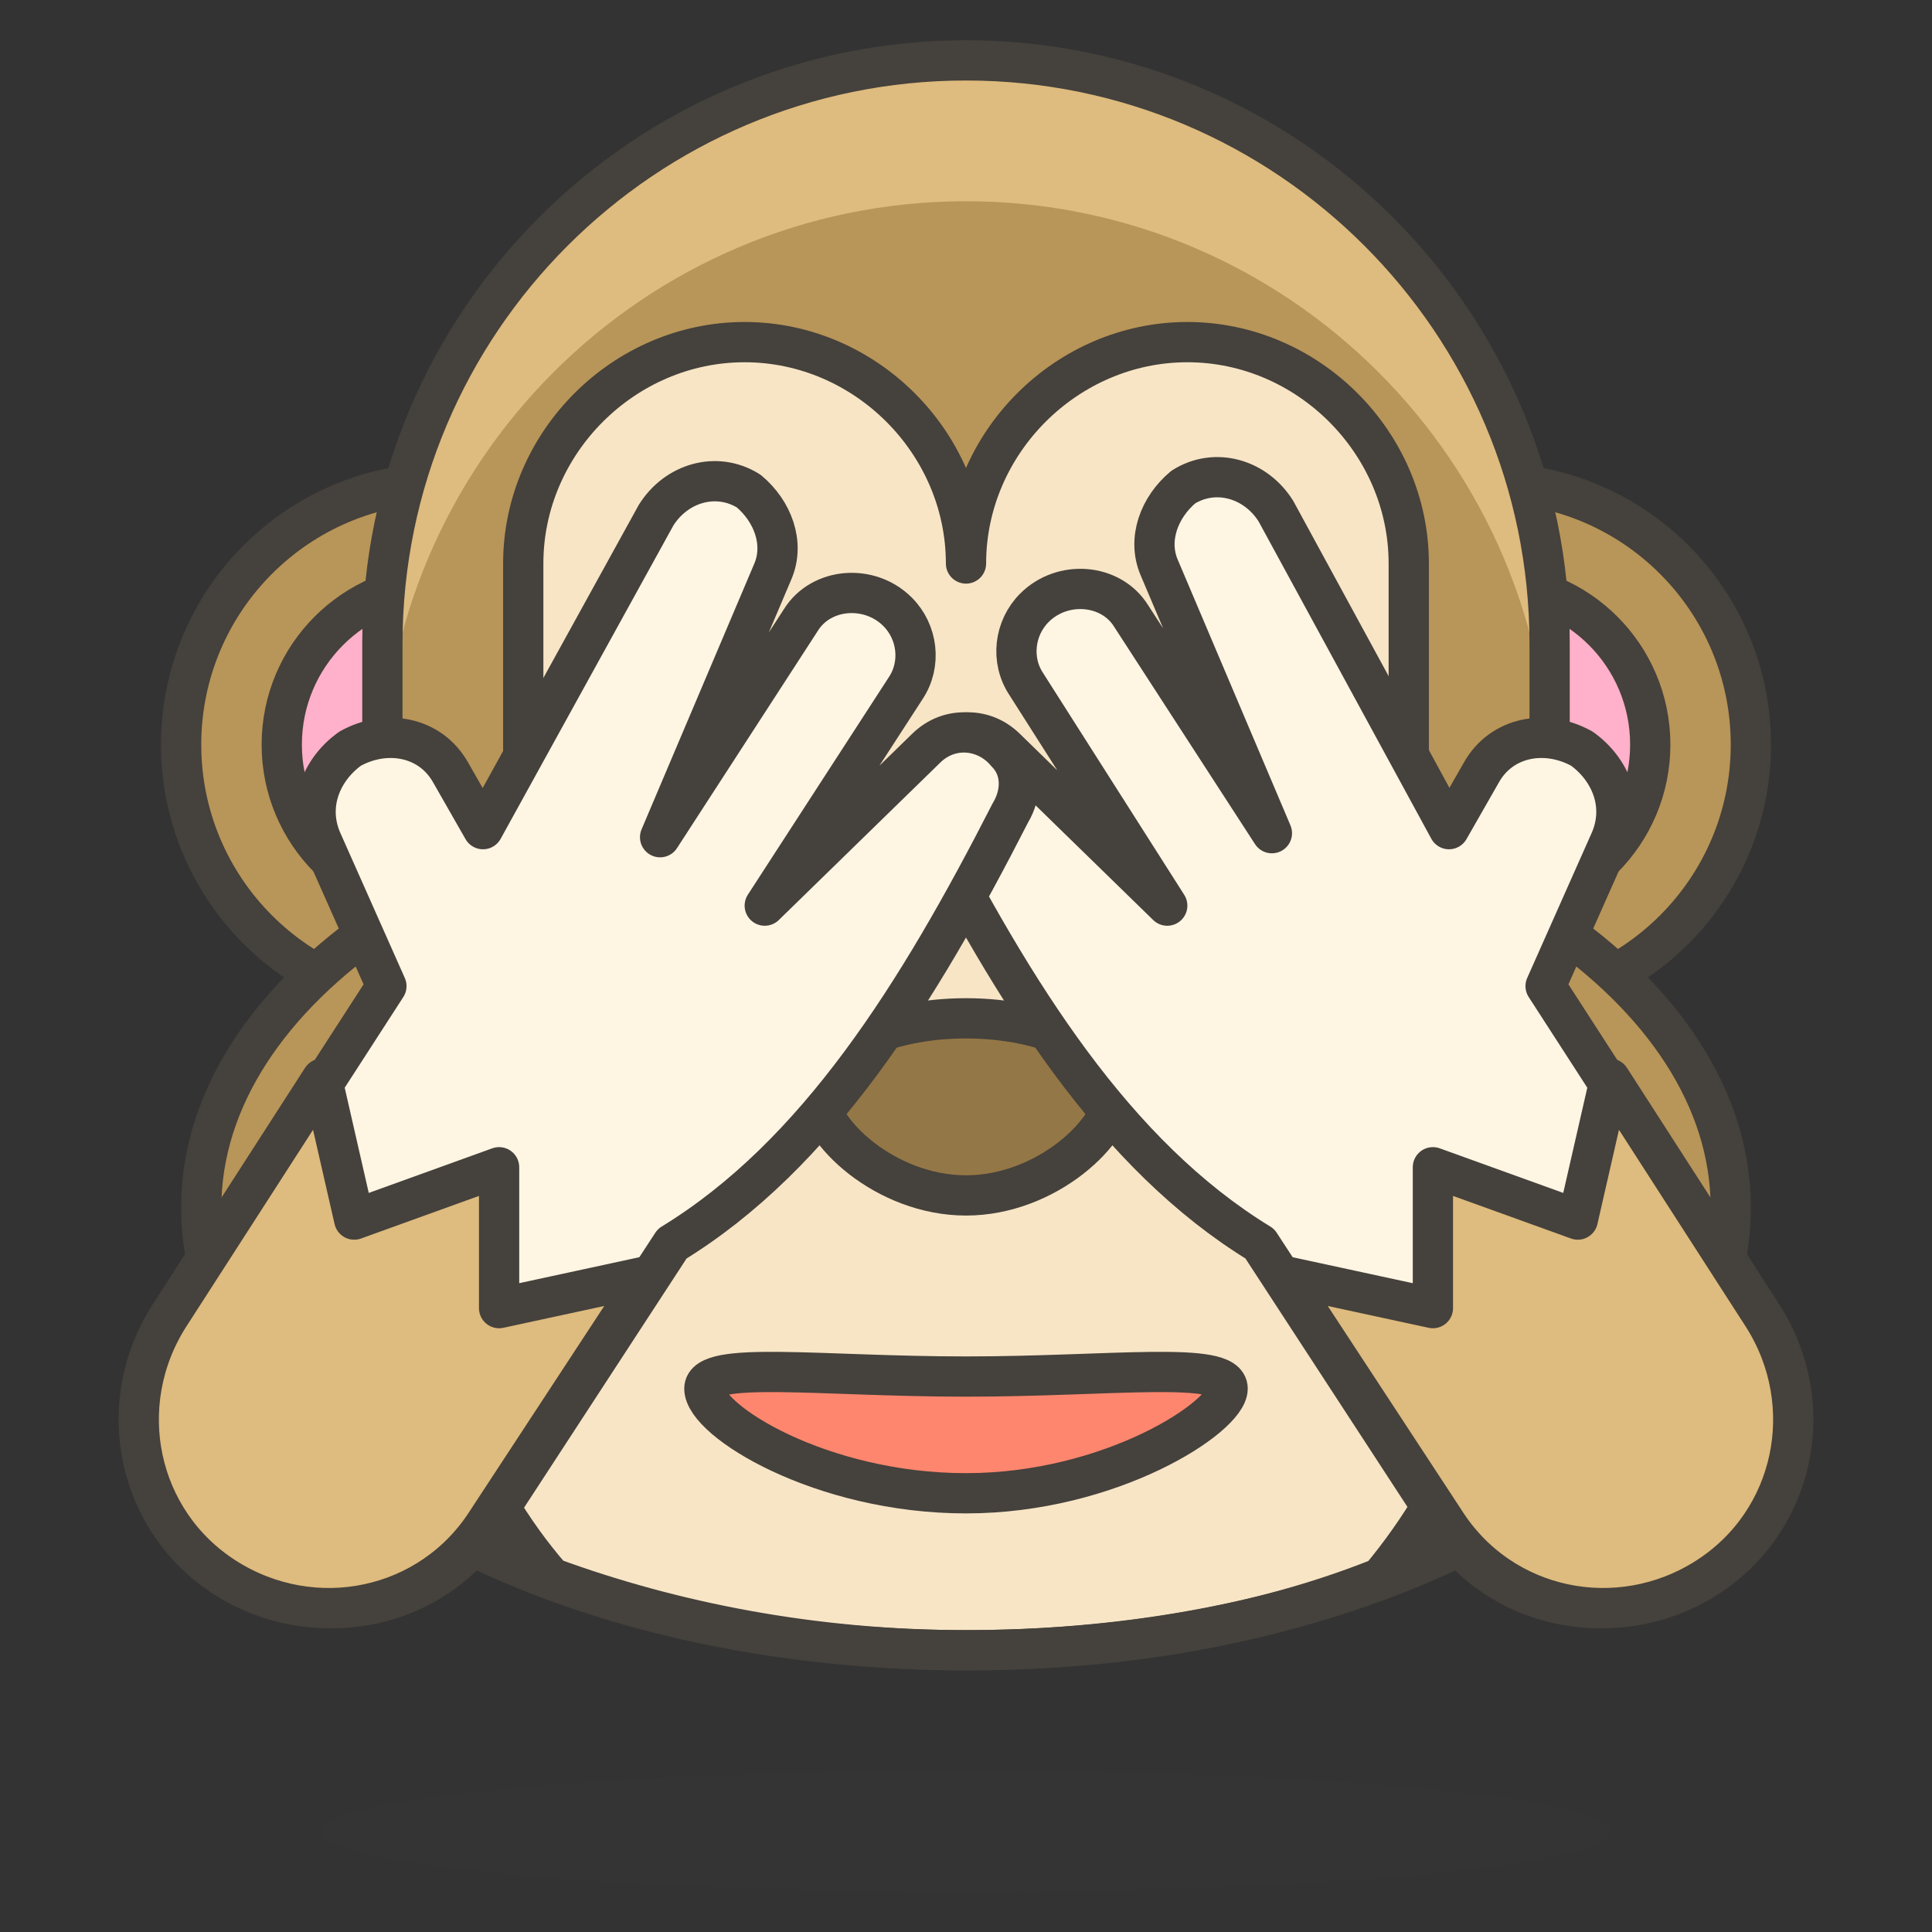
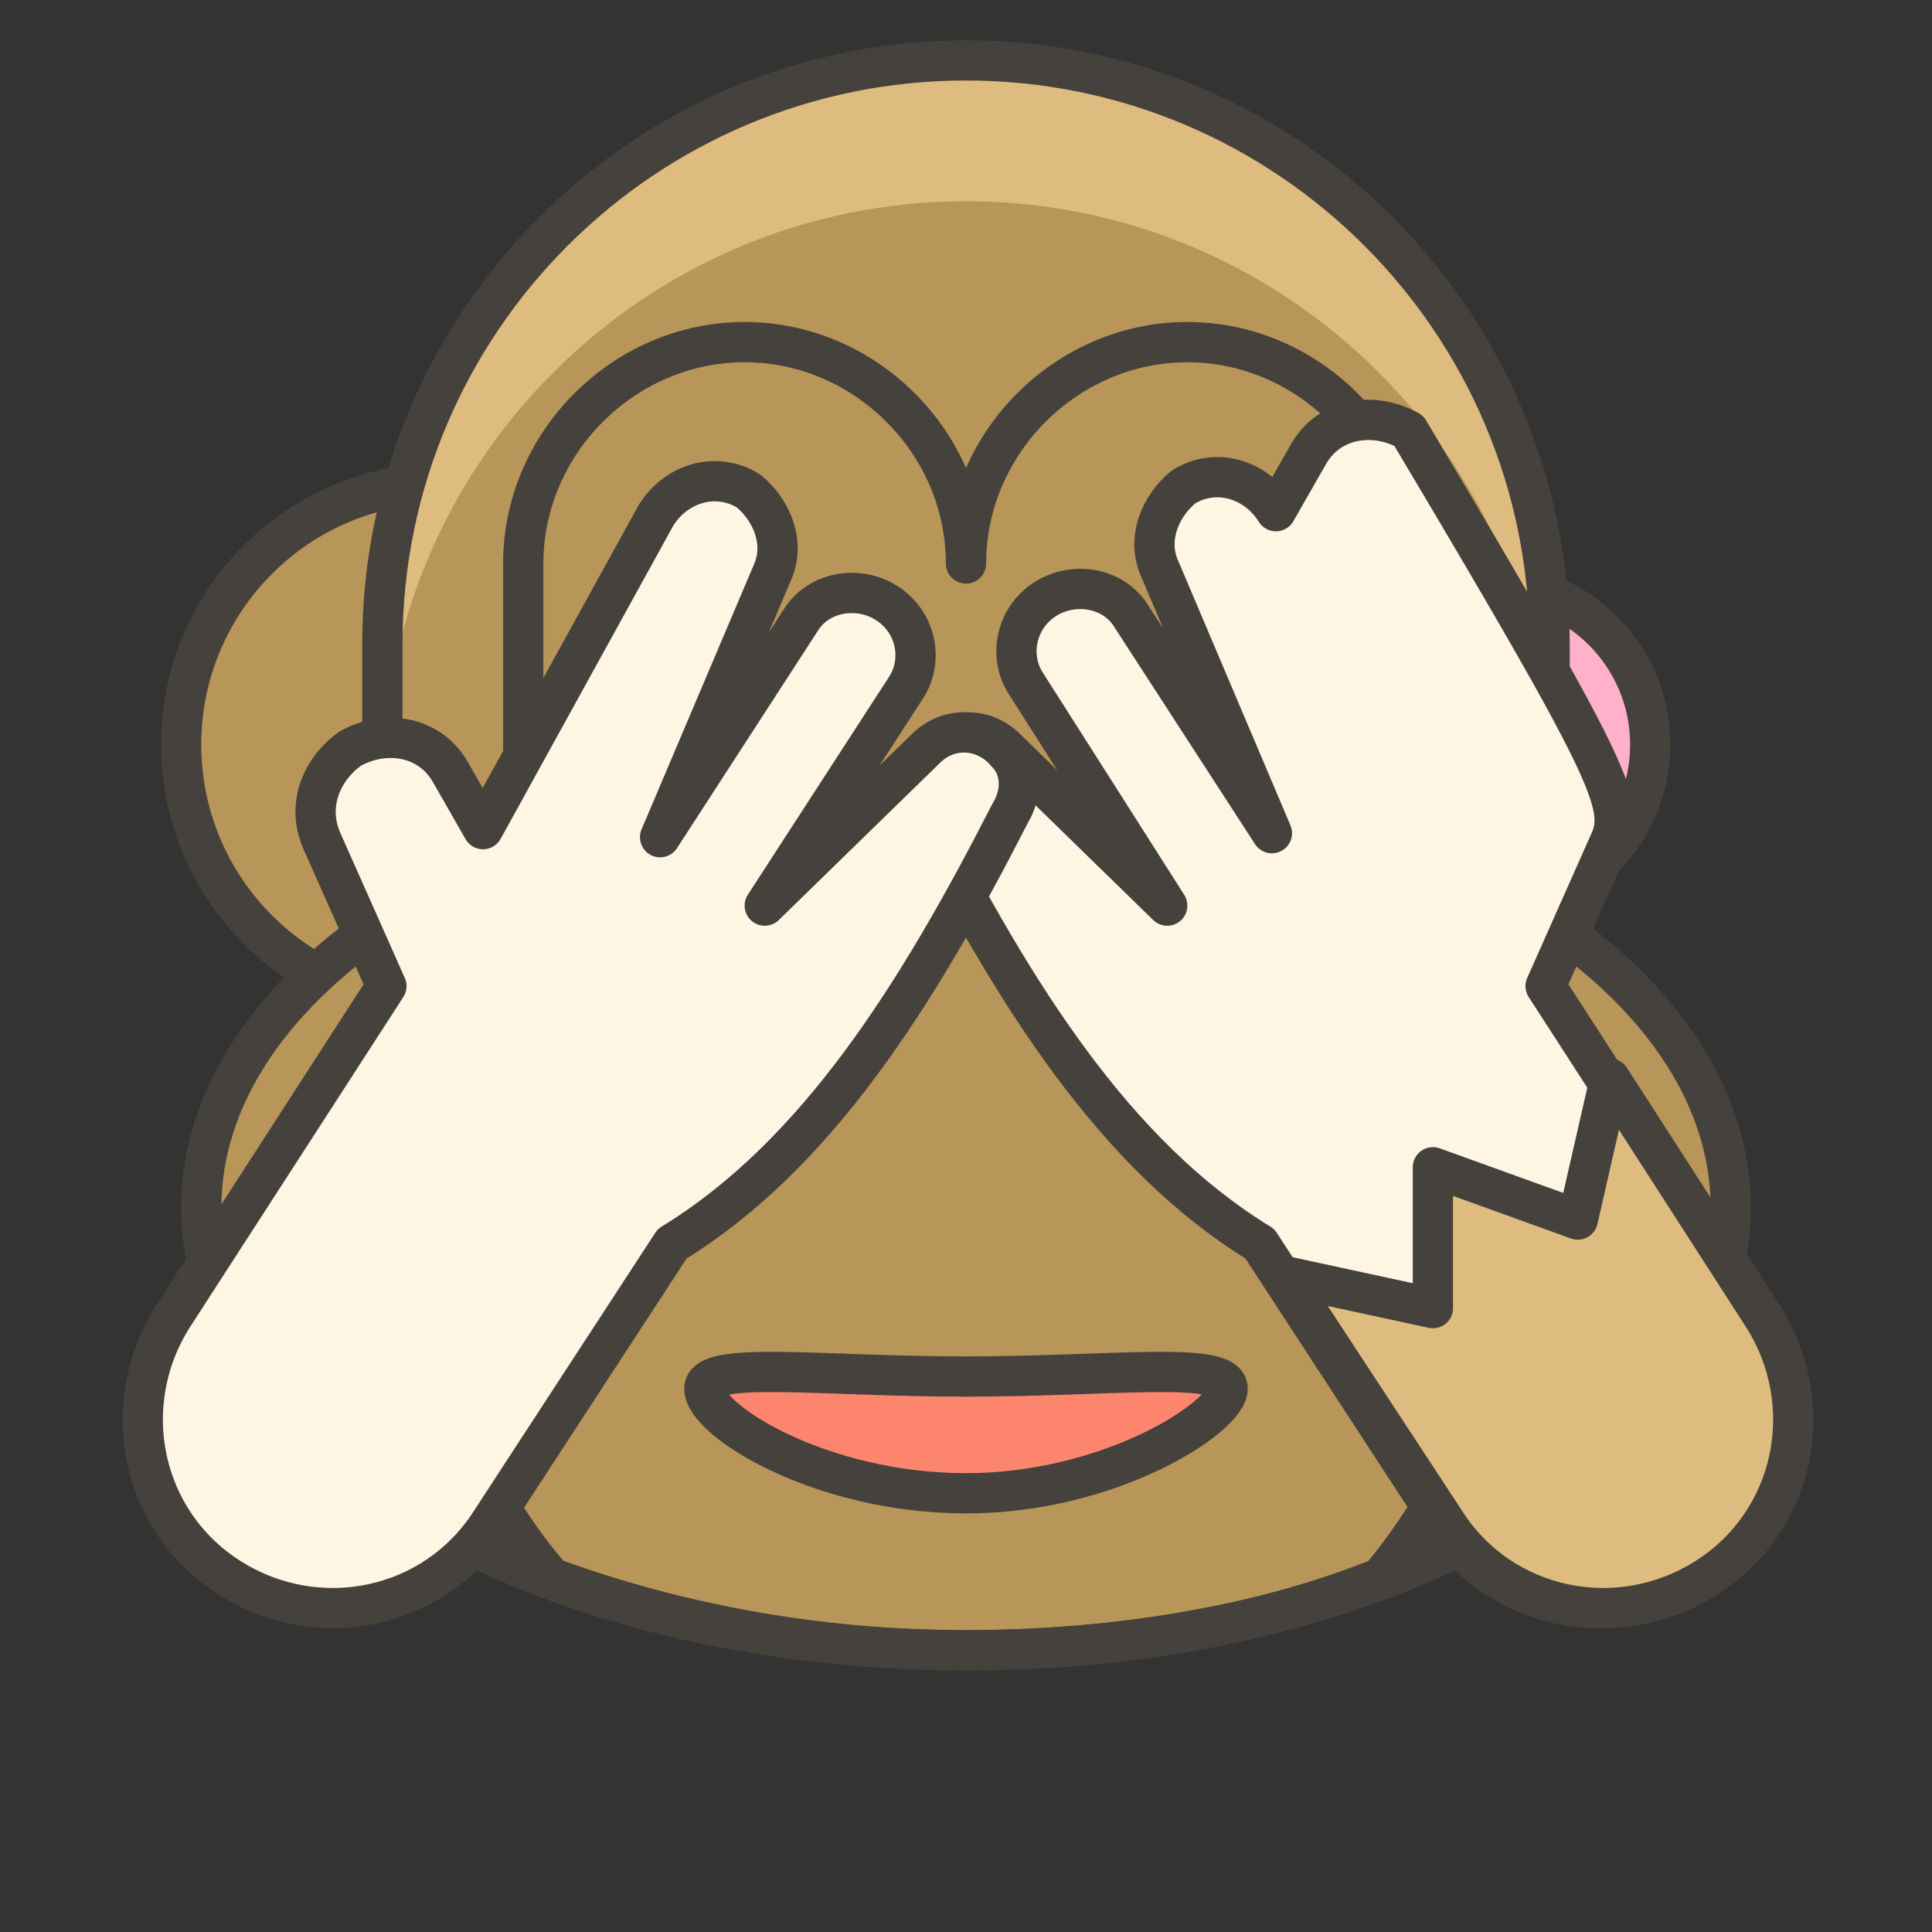
<svg xmlns="http://www.w3.org/2000/svg" version="1.1" id="Icons" x="0px" y="0px" viewBox="0 0 48 48" style="enable-background:new 0 0 48 48;" xml:space="preserve">
  <rect x="0" y="0" width="48" height="48" fill="#333333" stroke="none" />
  <style type="text/css">
	.st0{fill:#FFE500;}
	.st1{fill:#FFA694;}
	.st2{fill:#FFF48C;}
	.st3{fill:none;stroke:#45413C;stroke-linecap:round;stroke-linejoin:round;stroke-miterlimit:10;}
	.st4{fill:#FF866E;}
	.st5{opacity:0.15;fill:#45413C;}
	.st6{fill:none;stroke:#45413C;stroke-linecap:round;stroke-miterlimit:10;}
	.st7{fill:#FF6242;}
	.st8{fill:#FFB0CA;stroke:#45413C;stroke-linecap:round;stroke-linejoin:round;stroke-miterlimit:10;}
	.st9{fill:#FF866E;stroke:#45413C;stroke-linecap:round;stroke-linejoin:round;stroke-miterlimit:10;}
	.st10{fill:#FFFFFF;stroke:#45413C;stroke-linecap:round;stroke-linejoin:round;stroke-miterlimit:10;}
	.st11{fill:#FFE500;stroke:#45413C;stroke-linecap:round;stroke-linejoin:round;stroke-miterlimit:10;}
	.st12{fill:#45413C;stroke:#45413C;stroke-linecap:round;stroke-linejoin:round;stroke-miterlimit:10;}
	.st13{fill:#00B8F0;}
	.st14{fill:#4ACFFF;}
	.st15{fill:#B89558;stroke:#45413C;stroke-linecap:round;stroke-linejoin:round;stroke-miterlimit:10;}
	.st16{fill:#B89558;}
	.st17{fill:#F7E5C6;}
	.st18{fill:#DEBB7E;}
	.st19{fill:#947746;stroke:#45413C;stroke-miterlimit:10;}
	.st20{fill:#FF866E;stroke:#45413C;stroke-miterlimit:10;}
	.st21{fill:#FFF5E3;stroke:#45413C;stroke-linecap:round;stroke-linejoin:round;stroke-miterlimit:10;}
	.st22{fill:#DEBB7E;stroke:#45413C;stroke-linecap:round;stroke-linejoin:round;stroke-miterlimit:10;}
	.st23{fill:#B89558;stroke:#45413C;stroke-miterlimit:10;}
	.st24{fill:#FFAA54;}
	.st25{fill:#724F3D;}
	.st26{fill:#A86C4D;}
	.st27{fill:#FFDA8F;}
	.st28{fill:#FFE9BD;}
	.st29{fill:#FFBE3D;}
	.st30{fill:#614B44;}
	.st31{fill:#947063;}
	.st32{fill:#D18660;}
	.st33{fill:#E09F7E;}
	.st34{fill:#BD704A;}
	.st35{fill:#FFDA8F;stroke:#45413C;stroke-linecap:round;stroke-linejoin:round;stroke-miterlimit:10;}
	.st36{fill:#D18660;stroke:#45413C;stroke-miterlimit:10;}
	.st37{fill:#DE926A;}
	.st38{fill:#FFCEBF;stroke:#45413C;stroke-linecap:round;stroke-linejoin:round;stroke-miterlimit:10;}
	.st39{fill:#FFB59E;}
	.st40{fill:#E0E0E0;}
	.st41{fill:#FFFFFF;}
	.st42{fill:#FFCEBF;}
	.st43{fill:#FFDCD1;}
	.st44{fill:#F0F0F0;stroke:#45413C;stroke-linecap:round;stroke-linejoin:round;stroke-miterlimit:10;}
	.st45{fill:#00DFEB;stroke:#45413C;stroke-linecap:round;stroke-linejoin:round;stroke-miterlimit:10;}
	.st46{fill:#EBCB00;}
	.st47{fill:#87898C;stroke:#45413C;stroke-linecap:round;stroke-linejoin:round;stroke-miterlimit:10;}
	.st48{fill:#C0DCEB;stroke:#45413C;stroke-linecap:round;stroke-linejoin:round;stroke-miterlimit:10;}
	.st49{fill:#E8F4FA;}
	.st50{fill:#80DDFF;}
	.st51{fill:#FF6196;}
	.st52{fill:#FF6196;stroke:#45413C;stroke-linecap:round;stroke-linejoin:round;stroke-miterlimit:10;}
	.st53{fill:#724F3D;stroke:#45413C;stroke-linecap:round;stroke-linejoin:round;stroke-miterlimit:10;}
	.st54{fill:#656769;stroke:#45413C;stroke-linecap:round;stroke-linejoin:round;stroke-miterlimit:10;}
	.st55{fill:#DAEDF7;stroke:#45413C;stroke-linecap:round;stroke-linejoin:round;stroke-miterlimit:10;}
	.st56{fill:#F0D5A8;}
	.st57{fill:#DAEDF7;}
	.st58{fill:#A86C4D;stroke:#45413C;stroke-linecap:round;stroke-linejoin:round;stroke-miterlimit:10;}
	.st59{fill:#FF6242;stroke:#45413C;stroke-linecap:round;stroke-linejoin:round;stroke-miterlimit:10;}
	.st60{fill:#009FD9;stroke:#45413C;stroke-linecap:round;stroke-linejoin:round;stroke-miterlimit:10;}
	.st61{fill:#656769;}
	.st62{fill:#525252;}
	.st63{fill:#525252;stroke:#45413C;stroke-linecap:round;stroke-linejoin:round;stroke-miterlimit:10;}
	.st64{fill:#6DD627;}
	.st65{fill:#009FD9;}
	.st66{fill:#ADC4D9;}
	.st67{fill:#C0DCEB;}
	.st68{fill:#FF8A14;}
	.st69{fill:#EB6D00;}
	.st70{fill:#00DBA8;stroke:#45413C;stroke-linecap:round;stroke-linejoin:round;stroke-miterlimit:10;}
	.st71{fill:#B8ECFF;}
	.st72{fill:#FF87AF;}
	.st73{fill:#80DDFF;stroke:#45413C;stroke-linecap:round;stroke-linejoin:round;stroke-miterlimit:10;}
	.st74{fill:#00DBA8;}
	.st75{fill:#00F5BC;}
	.st76{fill:#E5FEFF;stroke:#45413C;stroke-linecap:round;stroke-linejoin:round;stroke-miterlimit:10;}
	.st77{fill:#46B000;}
	.st78{fill:#46B000;stroke:#45413C;stroke-linecap:round;stroke-linejoin:round;stroke-miterlimit:10;}
	.st79{fill:#BF8256;stroke:#45413C;stroke-linecap:round;stroke-linejoin:round;stroke-miterlimit:10;}
	.st80{fill:#ADC4D9;stroke:#45413C;stroke-linecap:round;stroke-linejoin:round;stroke-miterlimit:10;}
	.st81{fill:#BDBEC0;}
	.st82{fill:#F0F0F0;}
	.st83{fill:#FFB59E;stroke:#45413C;stroke-linecap:round;stroke-linejoin:round;stroke-miterlimit:10;}
	.st84{fill:#45413C;}
	.st85{fill:#E04122;}
	.st86{fill:none;stroke:#48CF3E;stroke-linecap:round;stroke-linejoin:round;stroke-miterlimit:10;}
	.st87{fill:none;stroke:#FF4064;stroke-linecap:round;stroke-linejoin:round;stroke-miterlimit:10;}
	.st88{fill:none;stroke:#FFB700;stroke-linecap:round;stroke-linejoin:round;stroke-miterlimit:10;}
	.st89{fill:#BF8DF2;}
	.st90{fill:#9F5AE5;}
	.st91{fill:#00AD85;}
	.st92{fill:#8CA4B8;}
	.st93{fill:#627B8C;}
	.st94{fill:#627B8C;stroke:#45413C;stroke-linecap:round;stroke-linejoin:round;stroke-miterlimit:10;}
	.st95{fill:#87898C;}
	.st96{fill:#FF8A14;stroke:#45413C;stroke-linecap:round;stroke-linejoin:round;stroke-miterlimit:10;}
	.st97{fill:#E04122;stroke:#45413C;stroke-linecap:round;stroke-linejoin:round;stroke-miterlimit:10;}
	.st98{fill:#EBCB00;stroke:#45413C;stroke-linecap:round;stroke-linejoin:round;stroke-miterlimit:10;}
	.st99{fill:#6DD627;stroke:#45413C;stroke-linecap:round;stroke-linejoin:round;stroke-miterlimit:10;}
	.st100{fill:#FFB0CA;}
	.st101{fill:#FFB59E;stroke:#FFAA54;stroke-miterlimit:10;}
	.st102{fill:#FF87AF;stroke:#45413C;stroke-linecap:round;stroke-linejoin:round;stroke-miterlimit:10;}
</style>
  <g id="XMLID_1261_">
-     <circle id="XMLID_1488_" class="st15" cx="37" cy="18.5" r="6.5" />
    <circle id="XMLID_1487_" class="st8" cx="37" cy="18.5" r="4" />
    <circle id="XMLID_1486_" class="st15" cx="11" cy="18.5" r="6.5" />
-     <circle id="XMLID_1485_" class="st8" cx="11" cy="18.5" r="4" />
    <path id="XMLID_1484_" class="st16" d="M38.5,22.9V16C38.5,8,32,1.5,24,1.5S9.5,8,9.5,16v6.9C6.7,24.8,5,27.3,5,30   c0,6.1,8.5,11,19,11s19-4.9,19-11C43,27.3,41.3,24.8,38.5,22.9z" />
-     <path id="XMLID_1279_" class="st17" d="M34.3,39.2c2-2.4,3.2-5.4,3.2-8.7c0-2.9-0.9-5.6-2.5-7.8V14c0-3-2.5-5.5-5.5-5.5   S24,11,24,14c0-3-2.5-5.5-5.5-5.5S13,11,13,14v8.7c-1.6,2.2-2.5,4.9-2.5,7.8c0,3.3,1.2,6.4,3.2,8.7c3,1.1,6.5,1.8,10.3,1.8   S31.3,40.4,34.3,39.2z" />
    <g id="XMLID_1277_">
      <path id="XMLID_1278_" class="st18" d="M24,5c8,0,14.5,6.5,14.5,14.5V16C38.5,8,32,1.5,24,1.5S9.5,8,9.5,16v3.5    C9.5,11.5,16,5,24,5z" />
    </g>
    <path id="XMLID_1276_" class="st3" d="M38.5,22.9V16C38.5,8,32,1.5,24,1.5S9.5,8,9.5,16v6.9C6.7,24.8,5,27.3,5,30   c0,6.1,8.5,11,19,11s19-4.9,19-11C43,27.3,41.3,24.8,38.5,22.9z" />
    <ellipse id="XMLID_1275_" class="st5" cx="24" cy="45.5" rx="16" ry="1.5" />
    <path id="XMLID_1274_" class="st3" d="M34.3,39.2c2-2.4,3.2-5.4,3.2-8.7c0-2.9-0.9-5.6-2.5-7.8V14c0-3-2.5-5.5-5.5-5.5S24,11,24,14   c0-3-2.5-5.5-5.5-5.5S13,11,13,14v8.7c-1.6,2.2-2.5,4.9-2.5,7.8c0,3.3,1.2,6.4,3.2,8.7c3,1.1,6.5,1.8,10.3,1.8S31.3,40.4,34.3,39.2   z" />
-     <path id="XMLID_1632_" class="st19" d="M27.7,27.1c0,1-1.7,2.6-3.7,2.6s-3.7-1.6-3.7-2.6c0-1,1.7-1.8,3.7-1.8S27.7,26.1,27.7,27.1z   " />
    <path id="XMLID_1631_" class="st20" d="M30.5,34.5c0,0.7-2.9,2.6-6.5,2.6s-6.5-1.8-6.5-2.6c0-0.7,2.9-0.3,6.5-0.3   S30.5,33.8,30.5,34.5z" />
    <g id="XMLID_1265_">
-       <path id="XMLID_1267_" class="st21" d="M40,20.9l-1.6,3.6l5.3,8.2c1.4,2.2,0.8,5.1-1.4,6.5c-2.2,1.4-5.1,0.8-6.5-1.4l-4.5-6.9    c-3.6-2.2-6.1-6.2-8.4-10.7c-0.3-0.5-0.3-1.1,0.1-1.5c0.5-0.6,1.4-0.7,2-0.1l4,3.9L25.5,17c-0.4-0.6-0.3-1.4,0.2-1.9    c0.7-0.7,1.9-0.6,2.4,0.2l3.5,5.4l-2.8-6.6c-0.3-0.7,0-1.5,0.6-2c0.8-0.5,1.8-0.2,2.3,0.6l4.3,7.9l0.8-1.4    c0.5-0.9,1.6-1.1,2.5-0.6C40,19.1,40.4,20,40,20.9z" />
+       <path id="XMLID_1267_" class="st21" d="M40,20.9l-1.6,3.6l5.3,8.2c1.4,2.2,0.8,5.1-1.4,6.5c-2.2,1.4-5.1,0.8-6.5-1.4l-4.5-6.9    c-3.6-2.2-6.1-6.2-8.4-10.7c-0.3-0.5-0.3-1.1,0.1-1.5c0.5-0.6,1.4-0.7,2-0.1l4,3.9L25.5,17c-0.4-0.6-0.3-1.4,0.2-1.9    c0.7-0.7,1.9-0.6,2.4,0.2l3.5,5.4l-2.8-6.6c-0.3-0.7,0-1.5,0.6-2c0.8-0.5,1.8-0.2,2.3,0.6l0.8-1.4    c0.5-0.9,1.6-1.1,2.5-0.6C40,19.1,40.4,20,40,20.9z" />
      <path id="XMLID_1266_" class="st22" d="M31.9,31.7l3.7,0.8l0-3.5l3.6,1.3l0.8-3.5l3.8,5.9c1.4,2.2,0.8,5.1-1.4,6.5    c-2.2,1.4-5.1,0.8-6.5-1.4L31.9,31.7z" />
    </g>
    <g id="XMLID_1262_">
      <path id="XMLID_1264_" class="st21" d="M8,20.9l1.6,3.6l-5.3,8.2c-1.4,2.2-0.8,5.1,1.4,6.5c2.2,1.4,5.1,0.8,6.5-1.4l4.5-6.9    c3.6-2.2,6.1-6.2,8.4-10.7c0.3-0.5,0.3-1.1-0.1-1.5c-0.5-0.6-1.4-0.7-2-0.1l-4,3.9l3.5-5.4c0.4-0.6,0.3-1.4-0.2-1.9    c-0.7-0.7-1.9-0.6-2.4,0.2l-3.5,5.4l2.8-6.6c0.3-0.7,0-1.5-0.6-2c-0.8-0.5-1.8-0.2-2.3,0.6L12,20.6l-0.8-1.4    c-0.5-0.9-1.6-1.1-2.5-0.6C8,19.1,7.6,20,8,20.9z" />
-       <path id="XMLID_1263_" class="st22" d="M16.1,31.7l-3.7,0.8l0-3.5l-3.6,1.3L8,26.8l-3.8,5.9c-1.4,2.2-0.8,5.1,1.4,6.5    c2.2,1.4,5.1,0.8,6.5-1.4L16.1,31.7z" />
    </g>
  </g>
</svg>